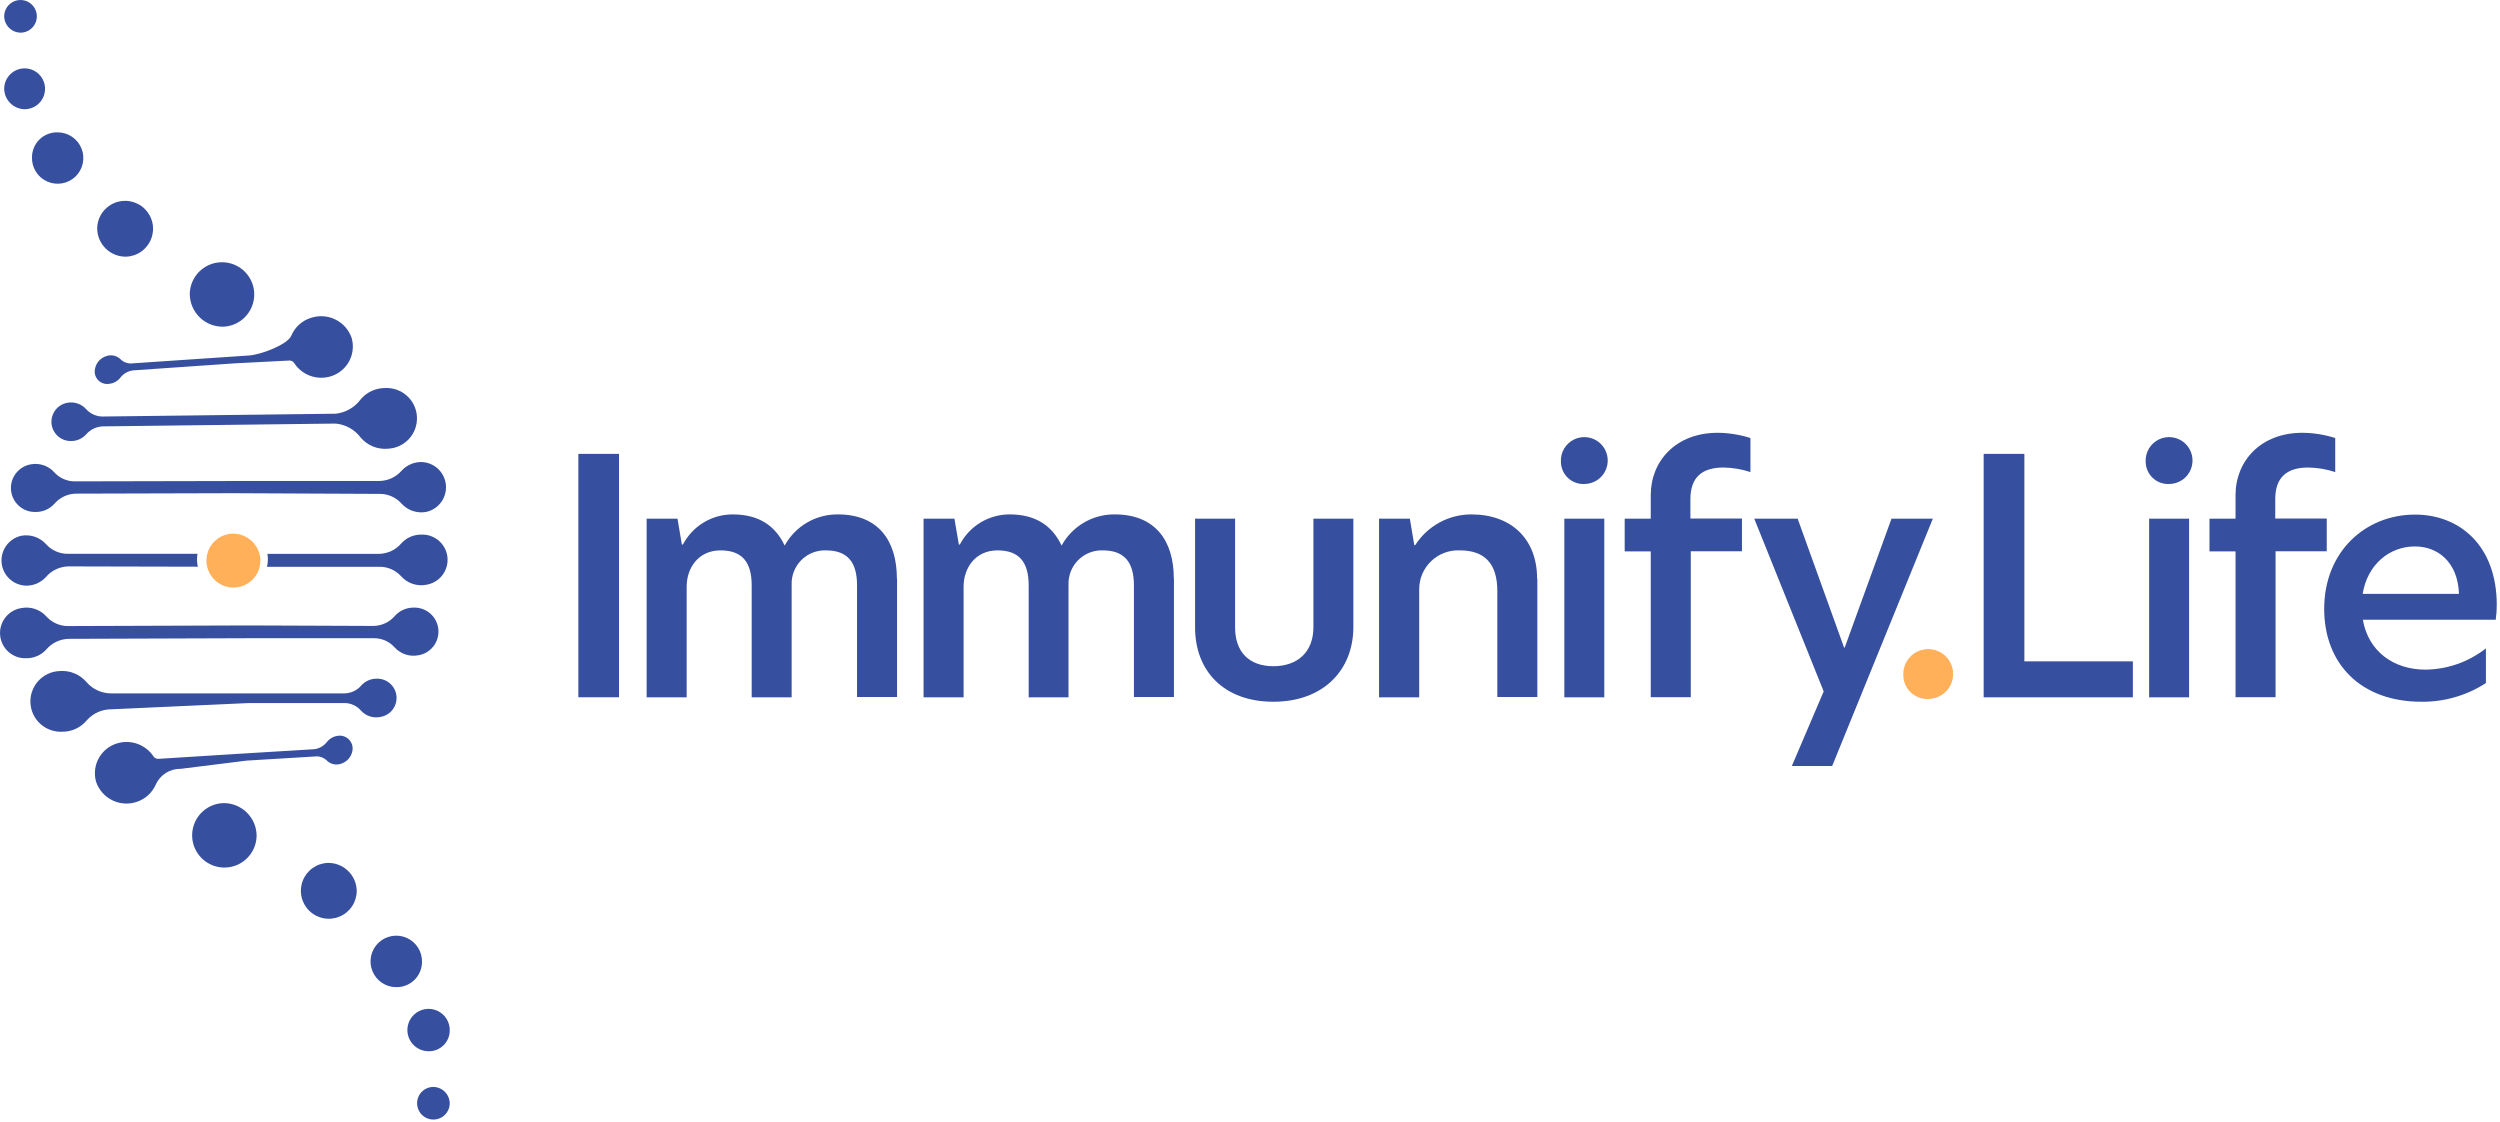
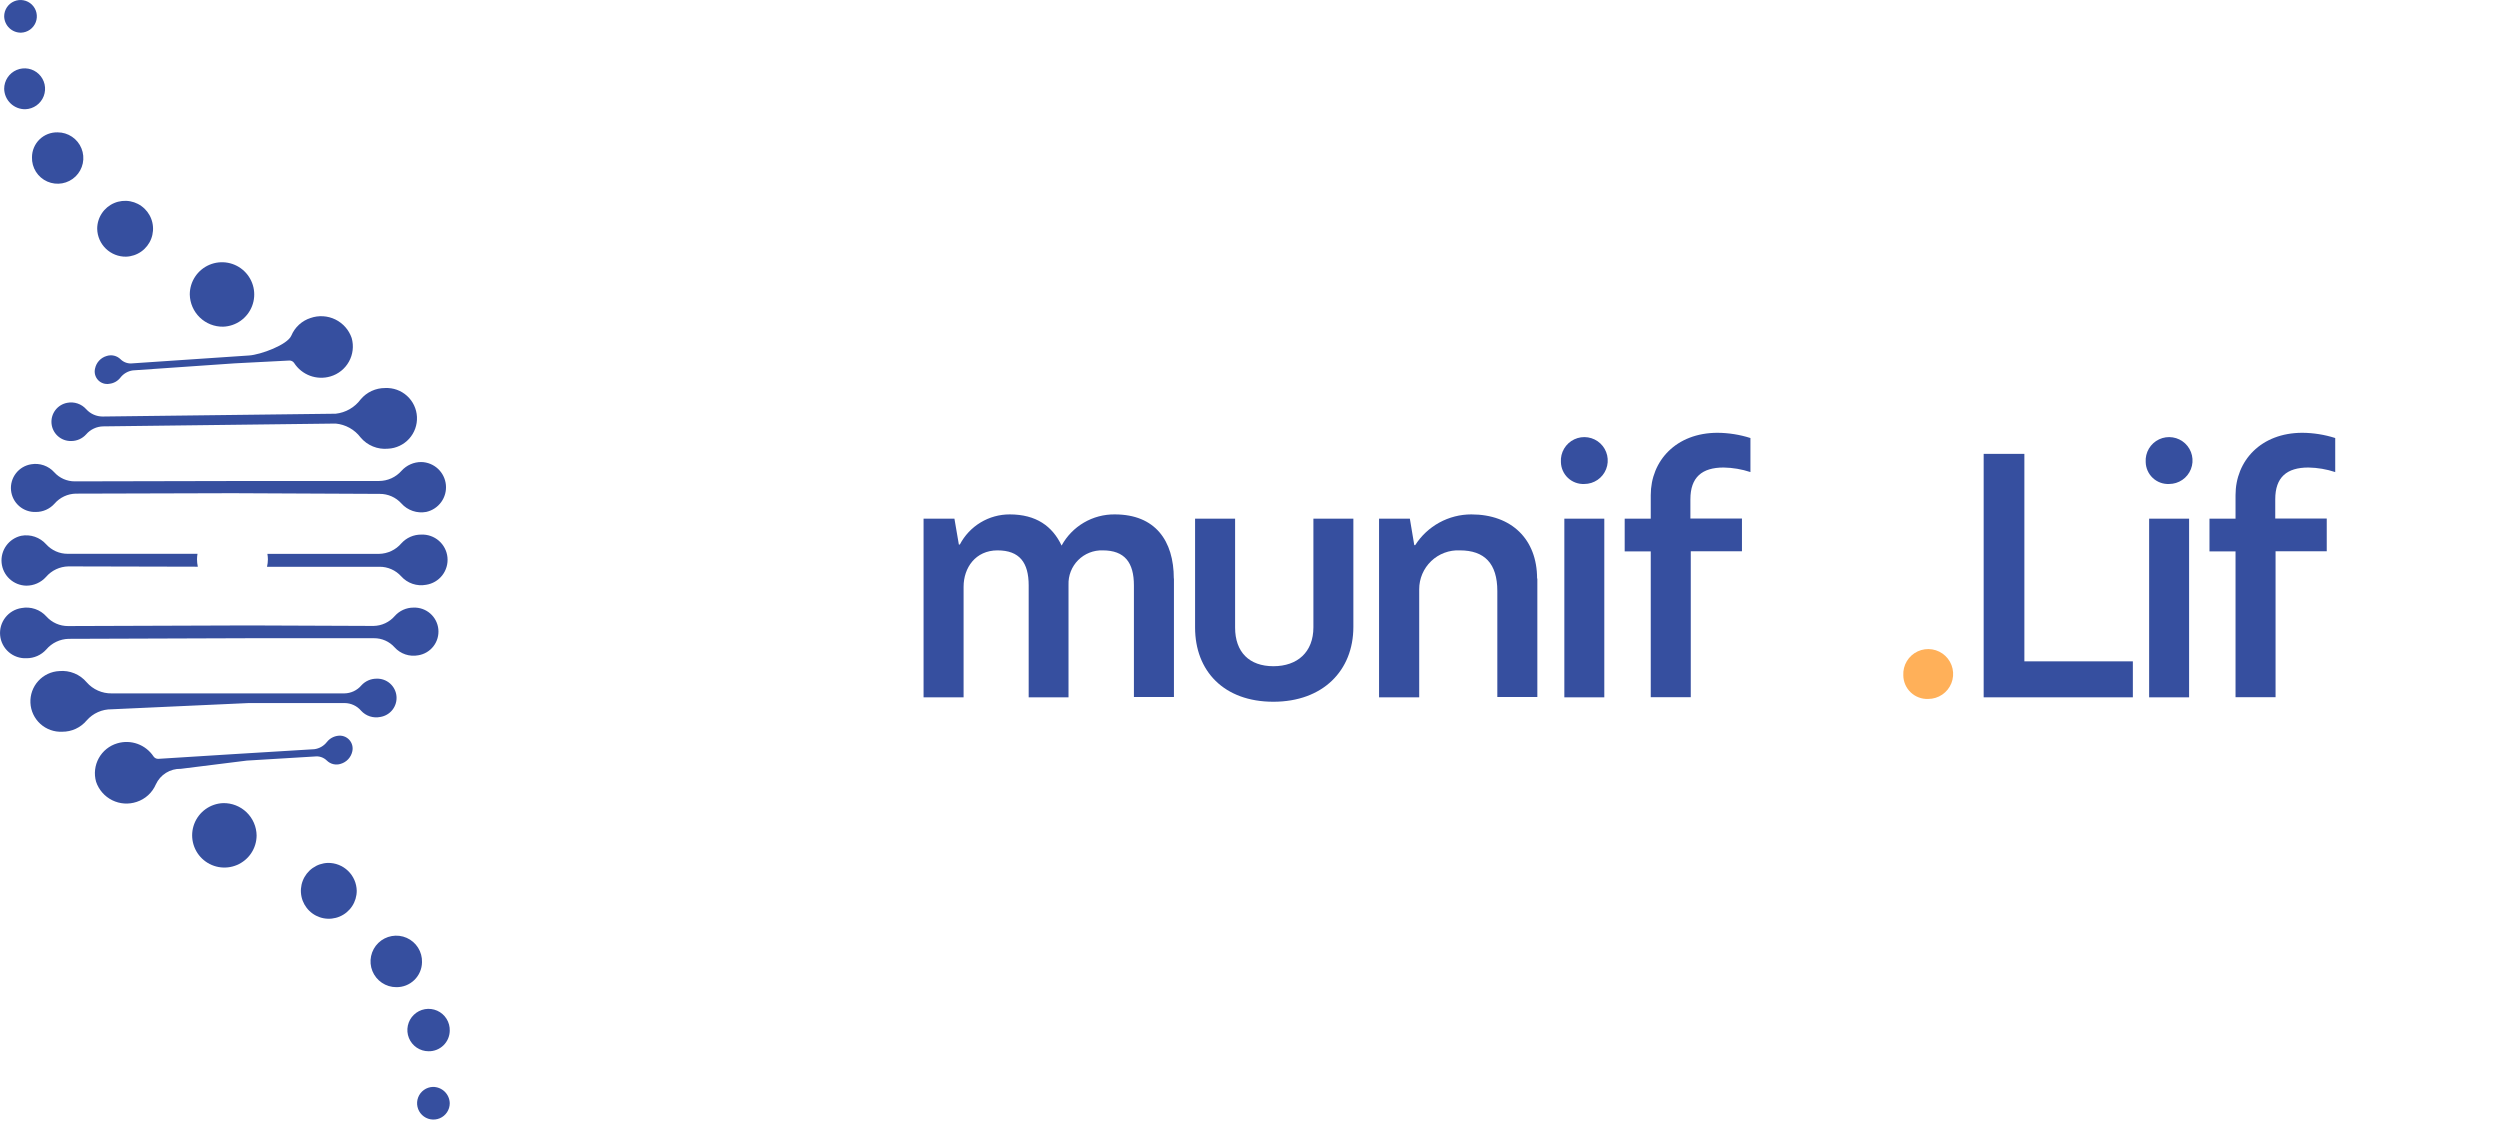
<svg xmlns="http://www.w3.org/2000/svg" width="401" height="180" viewBox="0 0 401 180" fill="none">
-   <path d="M99.29 72.8H92.77V111.84H99.29V72.8Z" fill="#364F9F" />
-   <path d="M143.89 92.8V111.8H137.47V93.9C137.47 90.23 136.01 88.28 132.47 88.28C131.741 88.256 131.015 88.383 130.337 88.651C129.658 88.92 129.043 89.326 128.528 89.842C128.013 90.359 127.61 90.976 127.344 91.655C127.077 92.334 126.954 93.061 126.98 93.79V111.85H120.57V93.9C120.57 90.23 119.1 88.28 115.57 88.28C112.04 88.28 110.14 91.07 110.14 94.11V111.85H103.72V83.19H108.67L109.37 87.34H109.54C110.303 85.88 111.453 84.657 112.864 83.805C114.275 82.954 115.892 82.506 117.54 82.51C121.79 82.51 124.4 84.4 125.86 87.51C126.697 85.981 127.934 84.708 129.438 83.828C130.942 82.947 132.657 82.492 134.4 82.51C140.87 82.51 143.86 86.71 143.86 92.8" fill="#364F9F" />
  <path d="M188.3 92.8V111.8H181.88V93.9C181.88 90.23 180.41 88.28 176.88 88.28C176.151 88.256 175.425 88.383 174.747 88.651C174.068 88.92 173.453 89.326 172.938 89.842C172.423 90.359 172.02 90.976 171.754 91.655C171.487 92.334 171.364 93.061 171.39 93.79V111.85H165V93.9C165 90.23 163.53 88.28 160 88.28C156.47 88.28 154.56 91.07 154.56 94.11V111.85H148.14V83.19H153.09L153.8 87.34H153.96C154.724 85.88 155.873 84.657 157.284 83.805C158.695 82.954 160.312 82.506 161.96 82.51C166.2 82.51 168.81 84.4 170.28 87.51C171.114 85.981 172.349 84.708 173.852 83.828C175.354 82.947 177.068 82.491 178.81 82.51C185.28 82.51 188.28 86.71 188.28 92.8" fill="#364F9F" />
  <path d="M191.69 100.62V83.19H198.11V100.67C198.11 104.6 200.39 106.86 204.25 106.86C208.11 106.86 210.67 104.6 210.67 100.62V83.19H217.08V100.56C217.08 107.56 212.19 112.56 204.25 112.56C196.31 112.56 191.69 107.63 191.69 100.65" fill="#364F9F" />
  <path d="M246.59 92.8V111.8H240.17V94.79C240.17 90.38 238.11 88.28 234.17 88.28C233.325 88.239 232.481 88.371 231.689 88.667C230.897 88.963 230.173 89.417 229.562 90.002C228.951 90.587 228.466 91.29 228.135 92.068C227.805 92.847 227.636 93.684 227.64 94.53V111.85H221.2V83.19H226.14L226.85 87.44H227C227.965 85.928 229.295 84.684 230.868 83.822C232.441 82.96 234.206 82.509 236 82.51C242.47 82.51 246.55 86.51 246.55 92.8" fill="#364F9F" />
  <path d="M250.92 83.19H257.33V111.85H250.92V83.19ZM250.37 74.11C250.322 73.358 250.501 72.609 250.884 71.96C251.267 71.311 251.836 70.792 252.517 70.47C253.198 70.148 253.961 70.039 254.705 70.156C255.45 70.272 256.142 70.61 256.692 71.125C257.242 71.64 257.625 72.309 257.79 73.044C257.956 73.779 257.897 74.547 257.621 75.248C257.345 75.949 256.864 76.551 256.242 76.976C255.619 77.401 254.884 77.629 254.13 77.63C253.65 77.653 253.171 77.579 252.72 77.413C252.269 77.248 251.856 76.993 251.506 76.665C251.155 76.337 250.874 75.942 250.679 75.503C250.484 75.064 250.379 74.59 250.37 74.11Z" fill="#364F9F" />
  <path d="M264.78 88.44H260.6V83.19H264.78V79.42C264.78 73.9 268.86 69.42 275.5 69.42C277.289 69.433 279.066 69.716 280.77 70.26V75.72C279.382 75.261 277.932 75.015 276.47 74.99C272.99 74.99 271.14 76.56 271.14 80.08V83.17H279.41V88.42H271.2V111.83H264.78V88.44Z" fill="#364F9F" />
-   <path d="M293.88 122.87H287.41L292.52 110.9L281.38 83.19H288.34L295.79 103.87H295.89L303.4 83.19H310.03L293.88 122.87Z" fill="#364F9F" />
  <path d="M305.29 108.33C305.246 107.531 305.443 106.737 305.855 106.051C306.266 105.365 306.875 104.818 307.601 104.482C308.327 104.145 309.137 104.033 309.927 104.162C310.717 104.291 311.45 104.653 312.031 105.203C312.613 105.752 313.016 106.464 313.189 107.245C313.362 108.027 313.297 108.842 313.002 109.586C312.707 110.329 312.195 110.968 311.533 111.418C310.872 111.868 310.09 112.109 309.29 112.11C308.777 112.133 308.265 112.052 307.784 111.873C307.303 111.694 306.862 111.42 306.489 111.068C306.116 110.715 305.818 110.291 305.612 109.821C305.406 109.35 305.296 108.843 305.29 108.33" fill="#FFB059" />
  <path d="M318.18 72.8H324.71V106.08H342.11V111.85H318.18V72.8Z" fill="#364F9F" />
  <path d="M344.72 83.19H351.13V111.85H344.72V83.19ZM344.17 74.11C344.122 73.358 344.301 72.609 344.684 71.96C345.067 71.311 345.636 70.792 346.317 70.47C346.998 70.148 347.761 70.039 348.505 70.156C349.25 70.272 349.942 70.61 350.492 71.125C351.042 71.64 351.425 72.309 351.59 73.044C351.756 73.779 351.697 74.547 351.421 75.248C351.145 75.949 350.664 76.551 350.042 76.976C349.419 77.401 348.684 77.629 347.93 77.63C347.45 77.653 346.971 77.579 346.52 77.413C346.069 77.248 345.657 76.993 345.306 76.665C344.955 76.337 344.674 75.942 344.479 75.503C344.284 75.064 344.179 74.59 344.17 74.11Z" fill="#364F9F" />
  <path d="M358.58 88.44H354.4V83.19H358.58V79.42C358.58 73.9 362.66 69.42 369.3 69.42C371.089 69.433 372.866 69.716 374.57 70.26V75.72C373.182 75.261 371.732 75.015 370.27 74.99C366.79 74.99 364.95 76.56 364.95 80.08V83.17H373.21V88.42H365V111.83H358.58V88.44Z" fill="#364F9F" />
-   <path d="M394.42 95.26C394.25 90.17 391.04 87.65 387.35 87.65C383.27 87.65 379.73 90.54 378.97 95.26H394.42ZM400.34 99.41H379C379.87 104.41 383.84 107.41 389.06 107.41C392.574 107.367 395.975 106.169 398.74 104V109.56C395.665 111.558 392.067 112.602 388.4 112.56C378.67 112.56 372.8 106.47 372.8 97.66C372.8 88.47 379.43 82.54 387.37 82.54C394.55 82.54 400.48 87.54 400.48 97.03C400.484 97.837 400.427 98.642 400.31 99.44" fill="#364F9F" />
  <path d="M11 102.47L40 102.37H60C60.62 102.366 61.235 102.495 61.802 102.746C62.369 102.998 62.876 103.367 63.29 103.83C63.759 104.351 64.353 104.742 65.017 104.966C65.681 105.191 66.391 105.24 67.08 105.11C68.05 104.957 68.925 104.439 69.525 103.662C70.126 102.886 70.407 101.909 70.311 100.931C70.216 99.954 69.75 99.05 69.01 98.405C68.27 97.76 67.311 97.422 66.33 97.46C65.764 97.458 65.203 97.577 64.686 97.808C64.169 98.039 63.707 98.377 63.33 98.8C62.905 99.293 62.381 99.69 61.791 99.966C61.202 100.242 60.561 100.39 59.91 100.4L39.99 100.32H39.77L10.91 100.42C10.258 100.423 9.613 100.288 9.017 100.024C8.42 99.761 7.886 99.374 7.45 98.89C6.957 98.337 6.33 97.922 5.629 97.683C4.928 97.445 4.177 97.392 3.45 97.53C2.423 97.685 1.495 98.228 0.857 99.048C0.219 99.868 -0.079 100.902 0.023 101.935C0.126 102.969 0.622 103.923 1.409 104.602C2.195 105.28 3.212 105.63 4.25 105.58C4.847 105.584 5.439 105.461 5.985 105.219C6.531 104.978 7.02 104.624 7.42 104.18C7.862 103.659 8.41 103.237 9.027 102.942C9.644 102.647 10.316 102.487 11 102.47V102.47Z" fill="#364F9F" />
  <path d="M10.79 64.61C10.026 64.748 9.341 65.17 8.874 65.79C8.406 66.41 8.189 67.184 8.266 67.957C8.343 68.73 8.708 69.445 9.289 69.961C9.87 70.477 10.623 70.755 11.4 70.74C11.856 70.743 12.308 70.65 12.725 70.465C13.142 70.281 13.515 70.01 13.82 69.67C14.16 69.275 14.581 68.957 15.053 68.737C15.525 68.516 16.039 68.398 16.56 68.39L53.84 67.94C54.625 68.013 55.387 68.248 56.076 68.632C56.764 69.016 57.365 69.54 57.84 70.17C58.374 70.805 59.055 71.301 59.823 71.614C60.591 71.928 61.424 72.05 62.25 71.97C63.54 71.908 64.753 71.335 65.621 70.379C66.49 69.422 66.942 68.16 66.88 66.87C66.818 65.58 66.245 64.367 65.289 63.499C64.332 62.63 63.07 62.178 61.78 62.24C61.031 62.236 60.291 62.397 59.612 62.711C58.932 63.026 58.331 63.486 57.85 64.06C57.378 64.698 56.779 65.232 56.09 65.628C55.402 66.024 54.639 66.273 53.85 66.36L16.47 66.81C15.973 66.811 15.48 66.707 15.026 66.506C14.571 66.304 14.164 66.009 13.83 65.64C13.456 65.219 12.98 64.903 12.447 64.722C11.914 64.541 11.343 64.503 10.79 64.61V64.61Z" fill="#364F9F" />
  <path d="M17.55 61.56C17.897 61.521 18.233 61.412 18.537 61.24C18.841 61.068 19.107 60.837 19.32 60.56C19.811 59.93 20.529 59.518 21.32 59.41L37.66 58.28L46.41 57.83C46.558 57.825 46.706 57.857 46.838 57.923C46.971 57.99 47.085 58.088 47.17 58.21C47.776 59.154 48.672 59.876 49.723 60.268C50.774 60.659 51.924 60.698 53 60.38C54.266 60.01 55.334 59.156 55.973 58.002C56.612 56.848 56.769 55.489 56.41 54.22C56.191 53.576 55.846 52.981 55.396 52.47C54.946 51.96 54.4 51.543 53.789 51.243C53.177 50.944 52.513 50.769 51.834 50.727C51.154 50.685 50.473 50.778 49.83 51C49.139 51.219 48.504 51.585 47.969 52.074C47.433 52.563 47.011 53.162 46.73 53.83C46.11 55.31 41.8 56.9 39.94 57.02L21.27 58.28C20.918 58.325 20.56 58.289 20.224 58.175C19.887 58.06 19.582 57.871 19.33 57.62C19.043 57.339 18.684 57.142 18.293 57.05C17.901 56.958 17.492 56.976 17.11 57.1C16.647 57.232 16.229 57.488 15.901 57.841C15.573 58.193 15.348 58.629 15.25 59.1C15.167 59.425 15.168 59.766 15.251 60.09C15.335 60.415 15.498 60.714 15.727 60.959C15.956 61.204 16.243 61.387 16.562 61.492C16.88 61.597 17.22 61.621 17.55 61.56Z" fill="#364F9F" />
  <path d="M60.78 77.15H39.94L12 77.21C11.38 77.213 10.767 77.086 10.2 76.836C9.633 76.586 9.125 76.22 8.71 75.76C8.251 75.249 7.67 74.862 7.021 74.636C6.373 74.411 5.677 74.353 5 74.47C4.03 74.623 3.155 75.141 2.555 75.918C1.954 76.694 1.673 77.671 1.769 78.648C1.864 79.626 2.33 80.529 3.07 81.175C3.81 81.82 4.769 82.158 5.75 82.12C6.316 82.122 6.877 82.003 7.394 81.772C7.911 81.541 8.373 81.203 8.75 80.78C9.176 80.288 9.7 79.891 10.29 79.615C10.879 79.34 11.52 79.191 12.17 79.18L37.31 79.11L60.92 79.22C61.572 79.217 62.217 79.352 62.813 79.615C63.41 79.879 63.944 80.266 64.38 80.75C64.873 81.302 65.501 81.717 66.201 81.955C66.902 82.193 67.653 82.247 68.38 82.11C69.344 81.893 70.195 81.331 70.774 80.53C71.353 79.729 71.618 78.744 71.521 77.761C71.424 76.777 70.971 75.863 70.247 75.191C69.523 74.519 68.578 74.134 67.59 74.11C66.991 74.106 66.398 74.229 65.85 74.47C65.302 74.711 64.811 75.066 64.41 75.51C63.956 76.026 63.398 76.439 62.772 76.722C62.146 77.004 61.467 77.15 60.78 77.15V77.15Z" fill="#364F9F" />
  <path d="M61 115C61.778 114.877 62.48 114.462 62.963 113.839C63.445 113.215 63.671 112.432 63.594 111.647C63.517 110.863 63.144 110.138 62.55 109.62C61.957 109.102 61.187 108.83 60.4 108.86C59.943 108.859 59.49 108.954 59.072 109.138C58.653 109.322 58.278 109.592 57.97 109.93C57.632 110.329 57.213 110.65 56.74 110.873C56.267 111.095 55.752 111.214 55.23 111.22H17.91C17.155 111.232 16.406 111.08 15.716 110.774C15.025 110.469 14.409 110.017 13.91 109.45C13.377 108.815 12.699 108.319 11.932 108.004C11.166 107.689 10.335 107.564 9.51 107.64C8.22 107.702 7.007 108.275 6.139 109.231C5.27 110.188 4.818 111.45 4.88 112.74C4.942 114.03 5.515 115.243 6.471 116.111C7.428 116.98 8.69 117.432 9.98 117.37C10.726 117.376 11.465 117.217 12.143 116.904C12.82 116.591 13.421 116.132 13.9 115.56C14.398 114.99 15.013 114.535 15.704 114.226C16.394 113.917 17.143 113.761 17.9 113.77L39.9 112.77H55.28C55.783 112.774 56.279 112.885 56.734 113.097C57.19 113.31 57.594 113.618 57.92 114C58.303 114.419 58.788 114.731 59.328 114.907C59.868 115.082 60.444 115.114 61 115Z" fill="#364F9F" />
  <path d="M50.49 121.34C50.84 121.295 51.195 121.331 51.53 121.443C51.864 121.556 52.169 121.743 52.42 121.99C52.707 122.275 53.067 122.475 53.461 122.568C53.854 122.662 54.266 122.645 54.65 122.52C55.111 122.385 55.528 122.128 55.855 121.776C56.182 121.424 56.409 120.99 56.51 120.52C56.585 120.193 56.58 119.853 56.493 119.529C56.407 119.204 56.243 118.906 56.016 118.66C55.788 118.413 55.504 118.226 55.187 118.115C54.871 118.003 54.532 117.971 54.2 118.02C53.502 118.108 52.866 118.467 52.43 119.02C51.94 119.651 51.221 120.063 50.43 120.17L37.32 120.97L25.38 121.72C25.233 121.723 25.089 121.689 24.958 121.623C24.827 121.557 24.715 121.46 24.63 121.34C24.015 120.41 23.117 119.702 22.069 119.322C21.021 118.942 19.878 118.91 18.81 119.23C17.546 119.602 16.48 120.457 15.843 121.611C15.207 122.764 15.051 124.123 15.41 125.39C15.625 126.031 15.965 126.623 16.41 127.132C16.854 127.641 17.395 128.057 18 128.357C18.606 128.657 19.265 128.835 19.939 128.88C20.613 128.925 21.29 128.837 21.93 128.62C22.612 128.397 23.238 128.031 23.768 127.546C24.297 127.062 24.717 126.47 25 125.81C25.35 125.049 25.916 124.408 26.627 123.965C27.337 123.523 28.163 123.298 29 123.32L39.58 122L50.49 121.34Z" fill="#364F9F" />
  <path d="M35.79 52.4C36.804 52.365 37.785 52.032 38.612 51.443C39.438 50.853 40.072 50.034 40.436 49.087C40.8 48.14 40.877 47.106 40.658 46.116C40.438 45.125 39.932 44.221 39.203 43.516C38.473 42.81 37.552 42.336 36.554 42.15C35.557 41.965 34.526 42.077 33.592 42.473C32.658 42.869 31.861 43.532 31.3 44.377C30.74 45.223 30.441 46.215 30.44 47.23C30.466 48.624 31.044 49.951 32.047 50.92C33.05 51.889 34.396 52.422 35.79 52.4Z" fill="#364F9F" />
  <path d="M35.79 128.82C34.777 128.859 33.798 129.195 32.975 129.786C32.152 130.377 31.52 131.197 31.159 132.144C30.798 133.091 30.723 134.123 30.944 135.112C31.165 136.101 31.671 137.004 32.401 137.707C33.13 138.411 34.05 138.884 35.047 139.069C36.043 139.254 37.072 139.142 38.005 138.747C38.938 138.352 39.735 137.692 40.296 136.848C40.857 136.004 41.157 135.013 41.16 134C41.15 133.307 41.002 132.622 40.726 131.986C40.45 131.35 40.051 130.775 39.552 130.293C39.053 129.812 38.464 129.434 37.818 129.181C37.173 128.928 36.483 128.805 35.79 128.82V128.82Z" fill="#364F9F" />
  <path d="M52.59 138.41C51.711 138.439 50.859 138.727 50.142 139.238C49.425 139.748 48.874 140.458 48.559 141.279C48.243 142.101 48.176 142.997 48.366 143.856C48.556 144.715 48.995 145.499 49.628 146.11C50.261 146.722 51.06 147.133 51.926 147.293C52.791 147.453 53.684 147.354 54.494 147.01C55.304 146.665 55.994 146.09 56.479 145.355C56.964 144.621 57.221 143.76 57.22 142.88C57.196 141.674 56.696 140.527 55.828 139.689C54.96 138.851 53.796 138.391 52.59 138.41V138.41Z" fill="#364F9F" />
  <path d="M67.69 154.34C67.716 153.518 67.496 152.707 67.058 152.011C66.62 151.315 65.985 150.766 65.233 150.433C64.481 150.1 63.647 150 62.837 150.144C62.027 150.289 61.279 150.671 60.689 151.243C60.098 151.815 59.692 152.551 59.522 153.355C59.351 154.16 59.425 154.997 59.734 155.759C60.042 156.521 60.571 157.174 61.253 157.634C61.934 158.094 62.738 158.34 63.56 158.34C64.094 158.349 64.625 158.253 65.121 158.057C65.618 157.861 66.071 157.569 66.455 157.197C66.839 156.825 67.145 156.382 67.357 155.892C67.569 155.401 67.682 154.874 67.69 154.34V154.34Z" fill="#364F9F" />
  <path d="M72.14 165.34C72.164 164.663 71.985 163.994 71.626 163.42C71.267 162.845 70.745 162.39 70.126 162.115C69.508 161.839 68.82 161.754 68.153 161.871C67.486 161.989 66.869 162.303 66.382 162.773C65.894 163.243 65.558 163.849 65.417 164.511C65.276 165.174 65.335 165.864 65.589 166.492C65.842 167.12 66.278 167.658 66.839 168.038C67.401 168.417 68.062 168.62 68.74 168.62C69.179 168.628 69.615 168.549 70.023 168.389C70.431 168.228 70.804 167.989 71.12 167.684C71.435 167.38 71.688 167.016 71.863 166.614C72.038 166.212 72.132 165.779 72.14 165.34V165.34Z" fill="#364F9F" />
  <path d="M69.43 174.34C68.916 174.358 68.419 174.526 68 174.825C67.581 175.123 67.259 175.538 67.075 176.018C66.89 176.498 66.851 177.022 66.962 177.524C67.073 178.026 67.329 178.485 67.699 178.842C68.069 179.2 68.535 179.44 69.041 179.534C69.547 179.628 70.069 179.571 70.542 179.371C71.016 179.17 71.42 178.835 71.704 178.406C71.988 177.977 72.14 177.474 72.14 176.96C72.124 176.254 71.831 175.584 71.323 175.093C70.816 174.603 70.136 174.332 69.43 174.34V174.34Z" fill="#364F9F" />
  <path d="M20.22 41.17C21.099 41.141 21.951 40.853 22.668 40.343C23.385 39.832 23.936 39.122 24.251 38.301C24.567 37.48 24.634 36.583 24.444 35.724C24.254 34.865 23.815 34.081 23.182 33.47C22.549 32.858 21.75 32.447 20.884 32.287C20.019 32.127 19.125 32.226 18.316 32.57C17.506 32.915 16.816 33.49 16.331 34.225C15.846 34.959 15.588 35.82 15.59 36.7C15.614 37.906 16.114 39.053 16.982 39.891C17.85 40.729 19.014 41.189 20.22 41.17V41.17Z" fill="#364F9F" />
  <path d="M5.13 25.23C5.106 26.05 5.327 26.858 5.765 27.551C6.203 28.244 6.838 28.791 7.588 29.121C8.339 29.451 9.171 29.55 9.978 29.405C10.785 29.26 11.53 28.877 12.118 28.306C12.706 27.735 13.111 27.001 13.28 26.199C13.449 25.397 13.374 24.562 13.066 23.802C12.758 23.043 12.231 22.392 11.551 21.934C10.871 21.475 10.07 21.23 9.25 21.23C8.715 21.214 8.182 21.306 7.682 21.499C7.183 21.693 6.728 21.985 6.344 22.358C5.959 22.731 5.654 23.178 5.446 23.671C5.237 24.164 5.13 24.695 5.13 25.23Z" fill="#364F9F" />
  <path d="M4.07 17.52C4.713 17.497 5.335 17.284 5.858 16.91C6.382 16.535 6.783 16.015 7.013 15.414C7.243 14.813 7.291 14.158 7.152 13.53C7.012 12.902 6.69 12.329 6.227 11.882C5.764 11.435 5.18 11.134 4.547 11.017C3.914 10.9 3.261 10.972 2.669 11.223C2.076 11.474 1.571 11.894 1.216 12.431C0.86 12.967 0.67 13.597 0.67 14.24C0.678 14.679 0.772 15.111 0.947 15.514C1.122 15.916 1.375 16.28 1.691 16.584C2.006 16.889 2.379 17.128 2.787 17.289C3.195 17.45 3.631 17.528 4.07 17.52V17.52Z" fill="#364F9F" />
  <path d="M3.39 5.24C3.903 5.22 4.4 5.05 4.817 4.751C5.235 4.451 5.555 4.035 5.738 3.555C5.921 3.075 5.959 2.552 5.847 2.05C5.735 1.549 5.478 1.091 5.108 0.735C4.738 0.378 4.271 0.139 3.765 0.045C3.26 -0.048 2.739 0.01 2.266 0.211C1.793 0.411 1.389 0.747 1.106 1.175C0.822 1.604 0.67 2.106 0.67 2.62C0.676 2.971 0.752 3.317 0.892 3.638C1.032 3.96 1.235 4.25 1.487 4.494C1.74 4.737 2.038 4.928 2.364 5.056C2.691 5.184 3.039 5.247 3.39 5.24V5.24Z" fill="#364F9F" />
  <path d="M4.21 93.94C4.807 93.944 5.399 93.821 5.945 93.58C6.491 93.338 6.98 92.984 7.38 92.54C7.827 92.02 8.378 91.6 8.999 91.309C9.619 91.018 10.295 90.861 10.98 90.85L31.73 90.9C31.646 90.509 31.602 90.11 31.6 89.71C31.601 89.415 31.628 89.121 31.68 88.83H10.86C10.208 88.833 9.563 88.698 8.967 88.435C8.37 88.171 7.837 87.784 7.4 87.3C6.907 86.748 6.28 86.332 5.579 86.094C4.878 85.855 4.127 85.802 3.4 85.94C2.435 86.157 1.583 86.72 1.005 87.522C0.427 88.324 0.162 89.31 0.26 90.294C0.358 91.278 0.813 92.192 1.539 92.864C2.265 93.535 3.211 93.918 4.2 93.94H4.21Z" fill="#364F9F" />
  <path d="M60.89 90.91C61.542 90.907 62.187 91.042 62.783 91.305C63.38 91.569 63.913 91.956 64.35 92.44C64.843 92.992 65.471 93.407 66.171 93.645C66.872 93.883 67.623 93.937 68.35 93.8C69.375 93.644 70.302 93.101 70.939 92.283C71.575 91.464 71.874 90.432 71.773 89.4C71.671 88.368 71.178 87.414 70.394 86.735C69.61 86.056 68.596 85.703 67.56 85.75C66.961 85.746 66.368 85.869 65.82 86.11C65.272 86.351 64.781 86.706 64.38 87.15C63.935 87.67 63.386 88.089 62.767 88.381C62.148 88.672 61.474 88.829 60.79 88.84H42.89C42.942 89.127 42.969 89.418 42.97 89.71C42.969 90.114 42.922 90.517 42.83 90.91H60.89Z" fill="#364F9F" />
-   <path d="M37.28 85.59C36.431 85.621 35.609 85.902 34.919 86.397C34.228 86.892 33.698 87.579 33.395 88.373C33.092 89.167 33.029 90.033 33.214 90.862C33.4 91.692 33.825 92.448 34.438 93.037C35.05 93.627 35.823 94.023 36.658 94.176C37.494 94.329 38.357 94.233 39.139 93.9C39.92 93.567 40.587 93.01 41.055 92.301C41.523 91.591 41.771 90.76 41.77 89.91C41.746 88.742 41.26 87.631 40.419 86.821C39.577 86.011 38.448 85.569 37.28 85.59" fill="#FFB059" />
</svg>